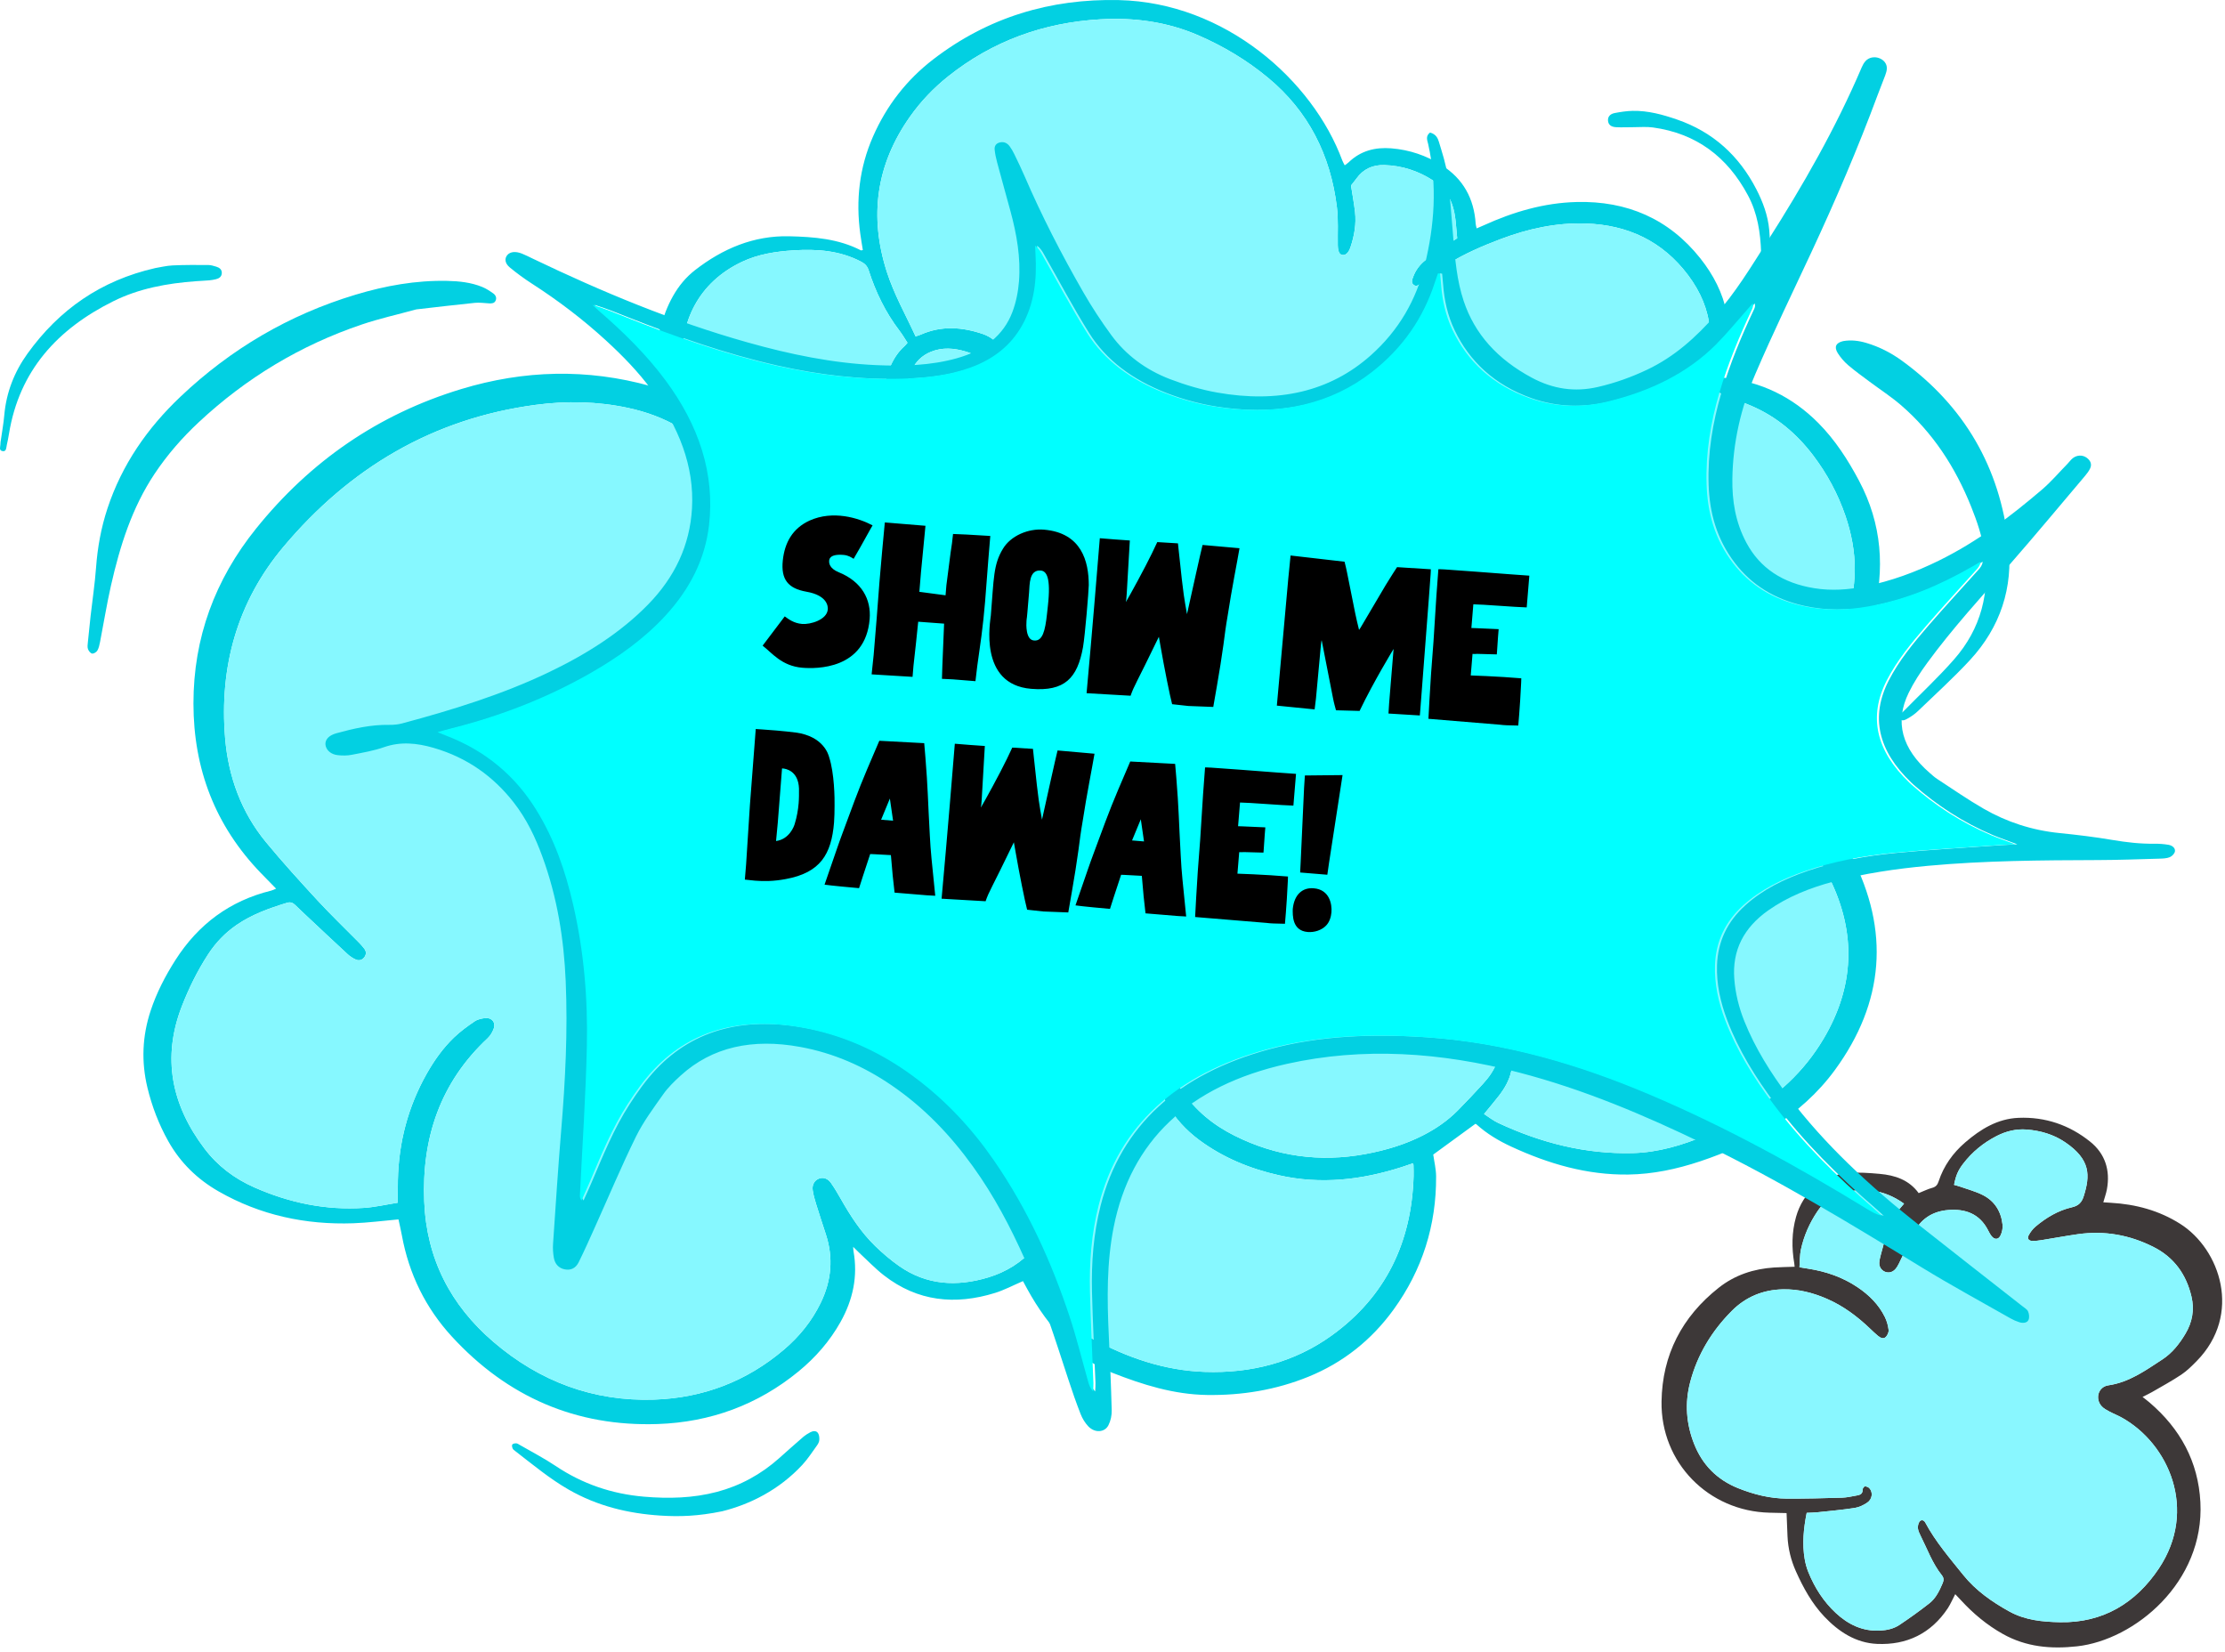
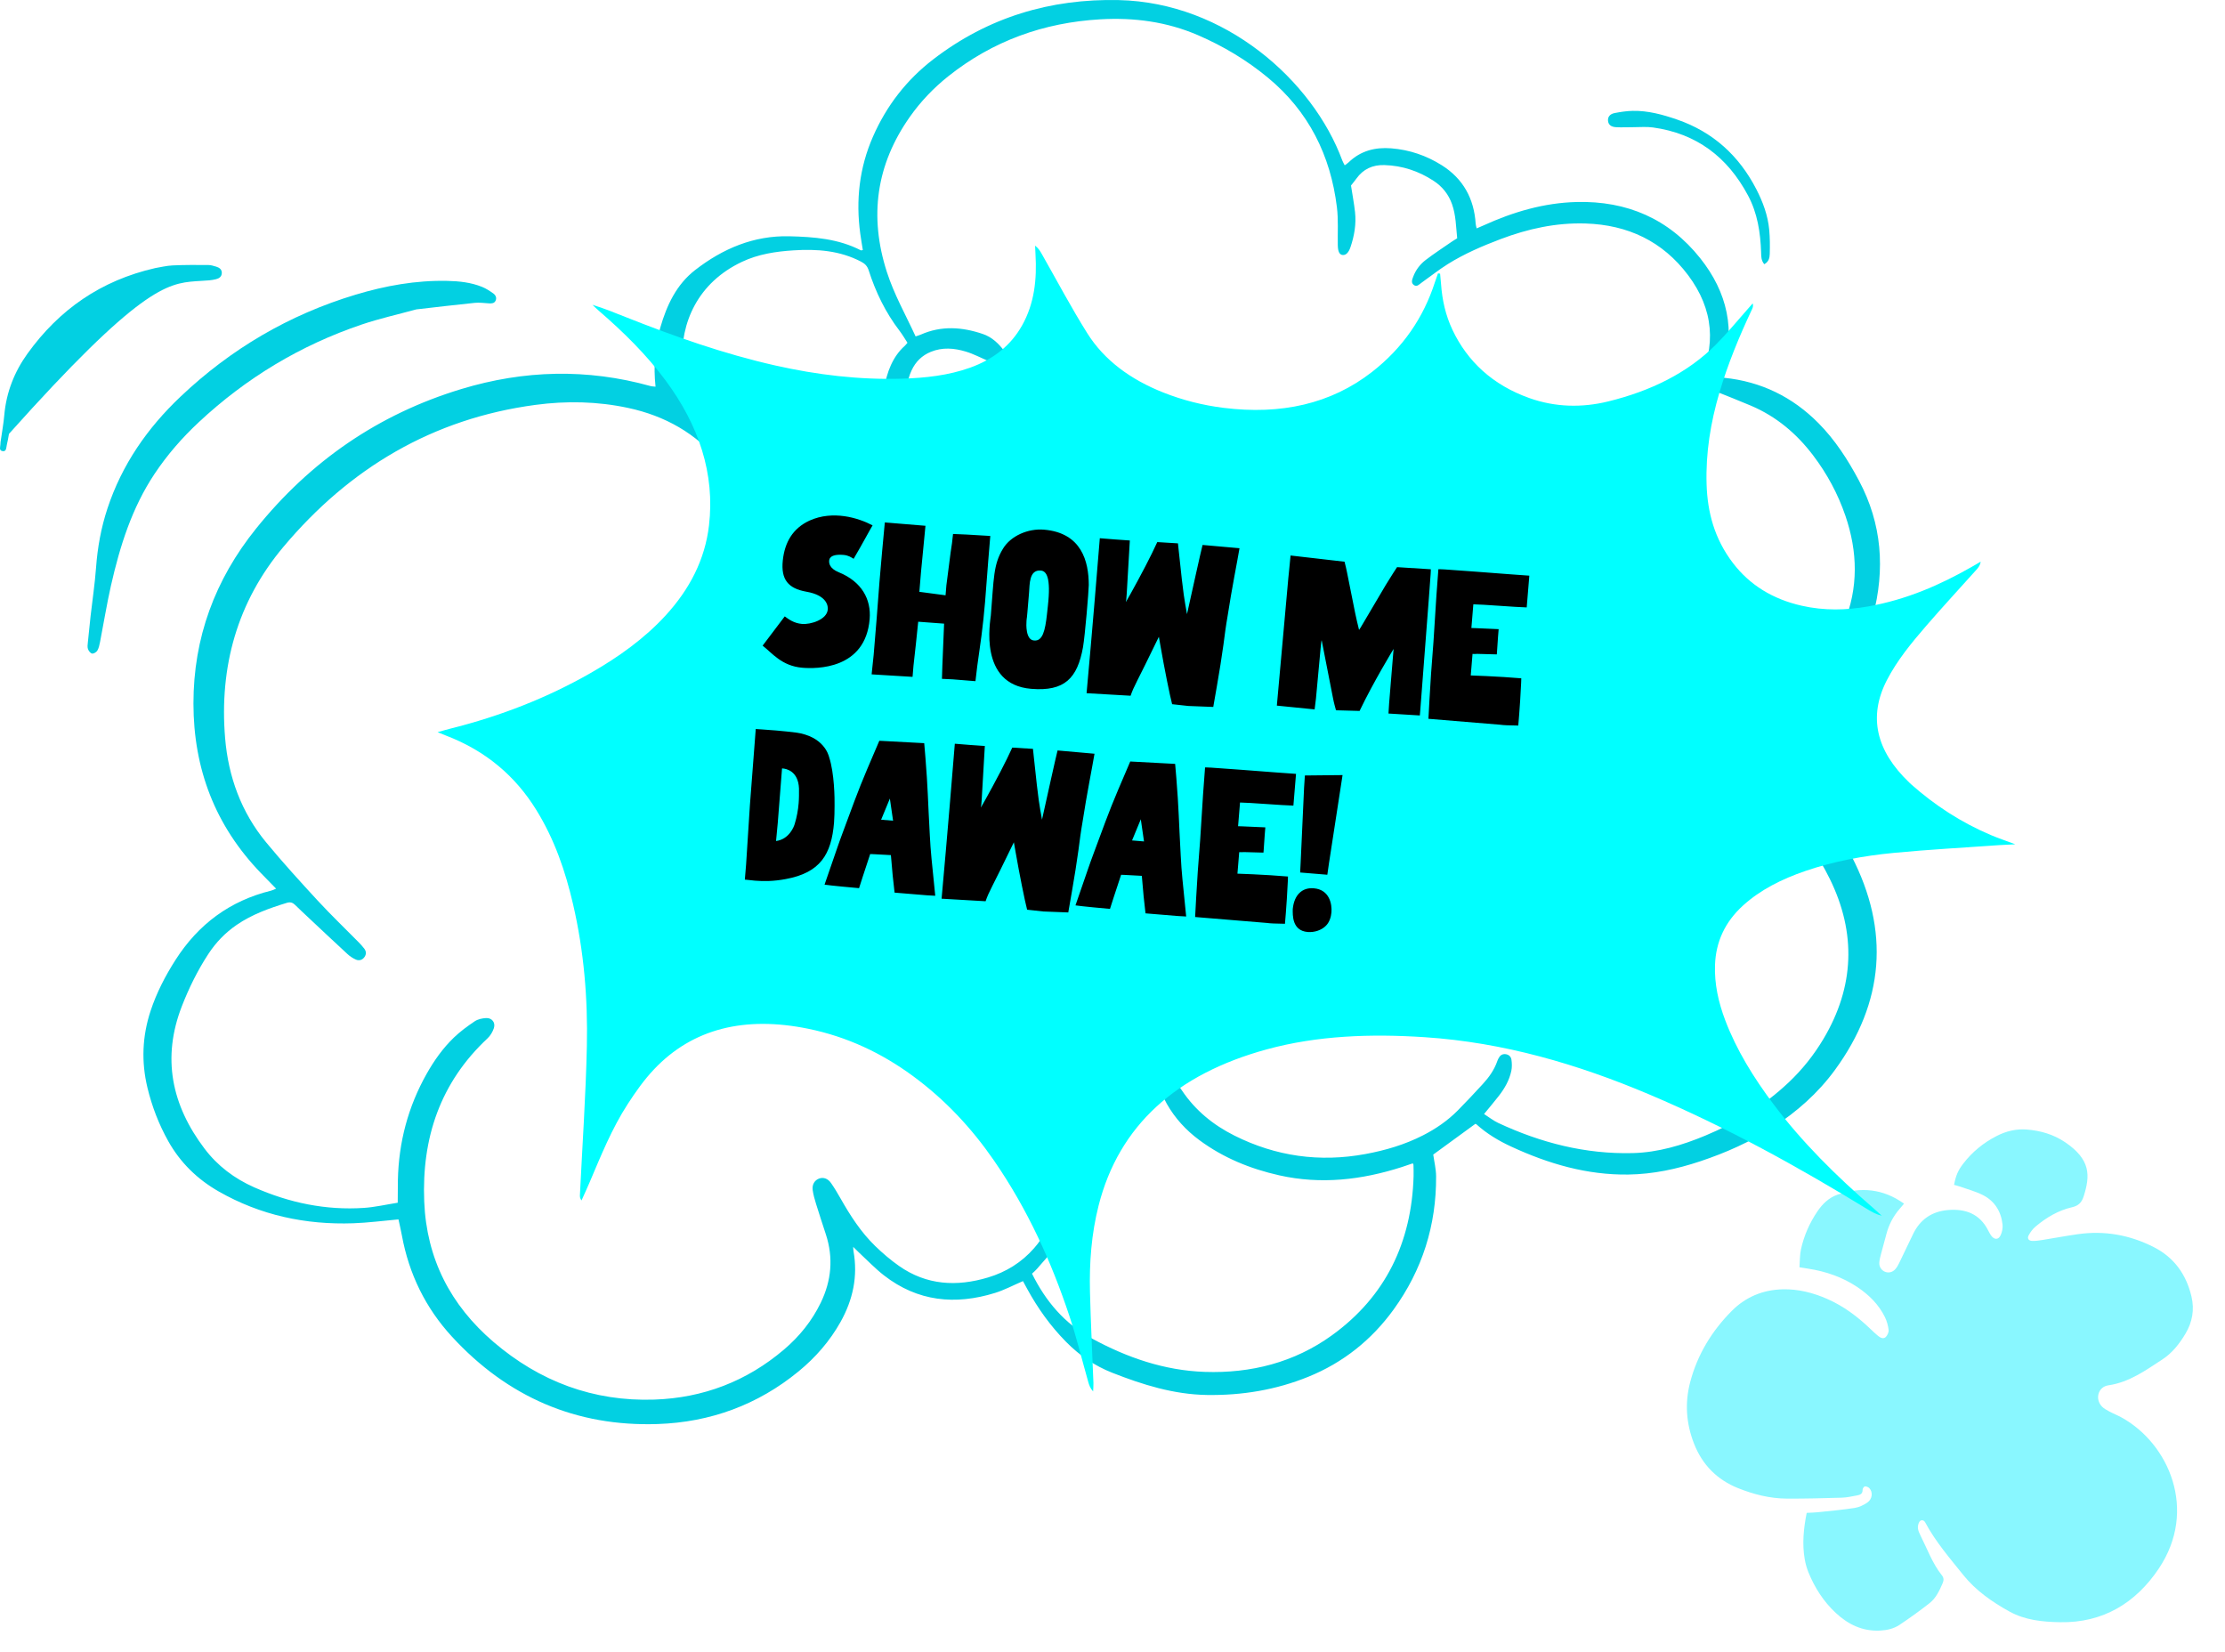
<svg xmlns="http://www.w3.org/2000/svg" width="462" height="343" viewBox="0 0 462 343" fill="none">
  <path d="M82.74 253.171C82.974 254.269 83.242 255.387 83.451 256.516C84.919 264.511 88.362 271.556 93.853 277.526C105.338 290.011 119.607 296.238 136.585 295.656C147.471 295.284 157.329 291.693 165.824 284.723C169.339 281.837 172.296 278.451 174.53 274.465C177.102 269.87 178.159 265 177.22 259.764C177.186 259.58 177.191 259.387 177.152 258.868C177.688 259.398 177.993 259.716 178.318 260.014C180.047 261.614 181.681 263.341 183.533 264.784C190.528 270.233 198.341 271.004 206.611 268.438C208.545 267.838 210.361 266.865 212.41 265.986C212.663 266.45 212.976 267.031 213.292 267.611C215.49 271.633 218.121 275.315 221.36 278.596C224.141 281.417 227.302 283.582 230.961 285.018C237.281 287.5 243.721 289.518 250.603 289.625C257.872 289.736 264.929 288.58 271.671 285.841C278.891 282.907 284.788 278.203 289.356 271.904C295.333 263.659 298.249 254.394 298.194 244.22C298.185 242.722 297.808 241.227 297.599 239.713C300.414 237.659 303.319 235.539 306.332 233.341C306.289 233.325 306.464 233.339 306.568 233.432C308.727 235.393 311.209 236.866 313.833 238.077C321.531 241.631 329.525 243.979 338.102 243.858C343.24 243.786 348.201 242.722 353.051 241.104C358.339 239.338 363.413 237.098 368.111 234.059C373.087 230.841 377.483 226.962 380.987 222.172C391.279 208.102 392.418 193.172 384.464 177.769C379.428 168.017 371.779 160.488 362.52 154.632C360.904 153.609 359.107 152.873 357.216 151.914C358.668 151.796 359.952 151.685 361.239 151.585C372.235 150.737 385.289 141.622 388.879 127.989C391.459 118.194 390.788 108.779 385.984 99.757C383.68 95.433 381.046 91.342 377.58 87.847C372.176 82.395 365.665 79.216 358.007 78.436C357.859 78.42 357.716 78.352 357.45 78.27C357.512 77.971 357.546 77.677 357.637 77.402C360.486 68.624 358.657 60.672 353.035 53.611C346.519 45.425 337.825 41.685 327.403 41.94C320.578 42.105 314.177 44.005 308.009 46.814C307.586 47.007 307.155 47.184 306.611 47.419C306.527 47.025 306.43 46.744 306.411 46.455C306.073 41.237 303.818 37.108 299.369 34.306C296.171 32.29 292.656 31.093 288.877 30.795C285.547 30.531 282.523 31.297 280.045 33.69C279.83 33.899 279.566 34.058 279.216 34.322C279.018 33.926 278.832 33.631 278.714 33.311C272.58 16.712 254.391 0.511 232.306 0.018C218.099 -0.3 205.17 3.579 193.819 12.29C188.256 16.558 184.086 21.932 181.268 28.361C178.429 34.831 177.675 41.567 178.627 48.528C178.781 49.661 178.979 50.789 179.159 51.92C178.938 51.95 178.816 52.009 178.743 51.97C174.08 49.564 169.003 49.178 163.905 49.055C156.495 48.875 150.05 51.632 144.316 56.084C140.437 59.095 138.437 63.408 137.106 68.012C135.958 71.978 135.676 76.048 136.115 80.282C135.728 80.234 135.376 80.238 135.051 80.147C121.909 76.493 108.838 76.825 95.811 80.766C78.565 85.983 64.409 95.78 53.158 109.763C44.654 120.33 40.159 132.402 40.168 146.065C40.178 159.65 44.684 171.424 54.145 181.241C55.16 182.293 56.188 183.336 57.331 184.504C56.922 184.67 56.628 184.834 56.312 184.911C47.74 187.016 41.184 191.883 36.446 199.294C34.317 202.623 32.517 206.098 31.274 209.861C29.533 215.131 29.319 220.454 30.617 225.835C31.558 229.728 32.983 233.443 34.946 236.941C37.448 241.399 40.986 244.842 45.402 247.365C54.06 252.312 63.446 254.317 73.347 253.976C76.47 253.867 79.588 253.451 82.74 253.171ZM82.583 249.71C80.135 250.097 77.872 250.628 75.586 250.783C67.634 251.315 60.051 249.726 52.783 246.513C48.67 244.692 45.173 242.056 42.466 238.477C35.644 229.464 33.571 219.663 37.771 208.884C39.241 205.112 41.023 201.496 43.239 198.099C44.807 195.694 46.759 193.665 49.118 192.045C52.313 189.849 55.91 188.561 59.585 187.443C60.278 187.231 60.789 187.4 61.282 187.886C62.103 188.697 62.948 189.484 63.789 190.272C66.582 192.89 69.366 195.517 72.182 198.11C72.672 198.562 73.266 198.949 73.875 199.221C74.559 199.526 75.234 199.333 75.683 198.696C76.093 198.117 76.056 197.499 75.627 196.944C75.275 196.49 74.891 196.056 74.488 195.647C71.654 192.77 68.732 189.977 65.993 187.011C62.332 183.045 58.694 179.046 55.258 174.887C50.088 168.629 47.409 161.243 46.743 153.246C45.511 138.445 49.256 124.946 58.867 113.517C72.577 97.212 89.839 86.908 111.192 84.061C117.625 83.202 124.059 83.327 130.433 84.695C138.069 86.333 144.521 89.963 149.552 96.017C150.554 97.223 151.684 98.328 152.8 99.434C153.354 99.984 153.97 100.5 154.634 100.907C155.872 101.666 156.992 101.05 156.986 99.596C156.981 98.88 156.852 98.096 156.538 97.462C155.708 95.776 154.895 94.046 153.811 92.526C150.988 88.57 147.266 85.604 142.96 83.39C142.016 82.906 141.707 82.332 141.732 81.309C141.782 79.375 141.746 77.432 141.651 75.498C141.235 66.985 144.887 58.693 154.065 54.361C157.456 52.761 161.053 52.216 164.742 51.98C169.625 51.668 174.38 52.005 178.825 54.341C179.627 54.761 180.1 55.266 180.379 56.143C181.831 60.667 183.881 64.894 186.785 68.687C187.381 69.467 187.874 70.323 188.428 71.166C188.176 71.455 188.026 71.669 187.835 71.837C182.986 76.132 182.54 85.149 184.488 89.733C185.115 91.208 185.913 91.835 186.999 91.644C188.092 91.451 188.672 90.617 188.633 88.979C188.587 87.042 188.442 85.106 188.292 83.174C188.124 80.991 188.356 78.882 189.292 76.88C190.126 75.096 191.428 73.807 193.271 73.05C195.687 72.06 198.134 72.273 200.518 72.989C202.161 73.482 203.704 74.309 205.291 74.991C205.963 75.28 206.606 75.687 207.306 75.85C208.611 76.155 209.492 75.155 209.083 73.907C208.954 73.516 208.731 73.139 208.481 72.809C207.318 71.28 205.927 69.973 204.093 69.349C199.802 67.885 195.489 67.571 191.21 69.464C190.896 69.603 190.56 69.692 190.115 69.844C188.042 65.342 185.635 61.102 184.138 56.436C180.443 44.926 181.92 34.195 188.91 24.277C191.16 21.084 193.832 18.28 196.884 15.848C206.129 8.486 216.737 4.686 228.468 4.011C235.456 3.609 242.281 4.504 248.775 7.315C254.007 9.581 258.859 12.474 263.252 16.108C271.721 23.112 276.28 32.245 277.598 43.037C277.914 45.623 277.73 48.271 277.778 50.889C277.803 52.232 278.123 52.879 278.787 52.945C279.452 53.011 280.032 52.461 280.427 51.284C281.218 48.923 281.636 46.496 281.357 44.008C281.152 42.19 280.811 40.385 280.523 38.515C280.87 38.072 281.275 37.59 281.641 37.083C283.073 35.083 285.031 34.202 287.465 34.274C291.181 34.383 294.571 35.52 297.667 37.538C299.478 38.719 300.776 40.342 301.5 42.389C302.316 44.687 302.319 47.098 302.571 49.475C302.121 49.755 301.76 49.962 301.419 50.198C299.612 51.448 297.764 52.648 296.021 53.984C294.851 54.882 293.949 56.07 293.426 57.484C293.21 58.063 292.931 58.749 293.606 59.199C294.224 59.611 294.681 59.045 295.131 58.727C296.969 57.427 298.735 56.011 300.639 54.82C304.075 52.677 307.789 51.082 311.568 49.65C317.26 47.494 323.119 46.207 329.244 46.403C337.995 46.682 345.231 50.082 350.519 57.131C355.828 64.21 356.473 71.821 352.526 79.768C350.239 84.374 346.919 88.131 342.733 91.067C340.206 92.84 337.509 94.369 334.873 95.98C331.298 98.166 327.7 100.321 324.128 102.512C323.599 102.836 323.069 103.223 322.68 103.695C322.465 103.959 322.362 104.573 322.524 104.829C322.73 105.154 323.237 105.352 323.653 105.454C323.917 105.518 324.267 105.348 324.546 105.216C330.502 102.373 336.559 99.728 342.142 96.153C347.858 92.492 352.591 87.931 355.734 81.841C355.828 81.659 355.973 81.504 356.173 81.227C358.65 82.229 361.141 83.193 363.595 84.24C368.836 86.477 373.042 90.017 376.471 94.537C379.382 98.373 381.637 102.562 383.189 107.107C385.734 114.563 385.914 122.021 382.887 129.409C379.662 137.281 373.992 142.76 366.256 146.142C362.17 147.928 357.746 148.217 353.476 148.93C353.369 148.832 353.31 148.805 353.301 148.764C353.178 148.31 353.062 147.853 352.944 147.399C351.735 142.767 349.424 138.781 345.924 135.506C344.213 133.907 342.245 132.698 339.956 132.145C339.172 131.957 338.281 131.952 337.488 132.113C336.536 132.307 336.4 133.073 337.116 133.722C337.461 134.038 337.872 134.284 338.263 134.547C342.624 137.495 345.669 141.497 347.485 146.39C348.078 147.987 348.485 149.746 348.526 151.444C348.671 157.495 345.638 161.702 340.356 164.313C338.113 165.422 335.686 166.163 333.341 167.067C333 167.199 332.602 167.24 332.316 167.445C332.098 167.599 331.852 168.006 331.918 168.194C332.016 168.474 332.352 168.788 332.639 168.851C333.027 168.938 333.47 168.824 333.882 168.753C335.379 168.494 336.882 168.249 338.37 167.944C344.922 166.604 349.801 163.152 352.362 156.795C352.437 156.611 352.56 156.446 352.773 156.077C354.553 157.061 356.33 157.934 357.998 158.984C367.377 164.881 375.028 172.483 379.944 182.48C385.461 193.704 385.075 204.855 378.63 215.688C376.633 219.045 374.221 222.072 371.381 224.751C366.324 229.521 360.507 233.105 354.11 235.768C349.287 237.775 344.31 239.268 339.052 239.404C329.216 239.659 319.94 237.275 311.077 233.137C310.059 232.662 309.159 231.934 308.152 231.291C309.259 229.939 310.277 228.744 311.238 227.505C312.438 225.958 313.404 224.267 313.811 222.335C313.968 221.59 313.945 220.776 313.838 220.017C313.745 219.356 313.249 218.908 312.529 218.858C311.875 218.813 311.445 219.167 311.159 219.726C311.063 219.913 310.97 220.101 310.902 220.299C310.275 222.122 309.186 223.658 307.898 225.055C306.191 226.905 304.477 228.751 302.707 230.539C300.589 232.68 298.128 234.368 295.446 235.734C291.676 237.657 287.663 238.838 283.518 239.602C274.019 241.356 264.935 240.095 256.3 235.764C251.914 233.564 248.207 230.548 245.442 226.437C244.537 225.092 243.549 223.803 242.56 222.519C242.01 221.804 241.278 221.628 240.622 221.976C239.915 222.351 239.742 222.969 239.878 223.71C239.917 223.915 239.958 224.128 240.042 224.317C240.772 225.939 241.397 227.623 242.269 229.164C243.969 232.164 246.269 234.668 249.05 236.723C254.03 240.402 259.627 242.679 265.629 244.024C274.269 245.96 282.72 244.981 291.054 242.311C291.835 242.061 292.608 241.788 293.36 241.531C293.456 241.745 293.494 241.793 293.494 241.84C293.508 242.624 293.542 243.411 293.519 244.195C293.117 257.889 287.745 269.143 276.587 277.219C268.774 282.873 259.743 285.164 250.153 284.832C241.774 284.544 234.022 281.871 226.689 277.878C221.039 274.803 217.13 270.174 214.288 264.438C214.653 264.088 215.019 263.795 215.315 263.443C216.69 261.8 218.262 260.273 219.367 258.459C222.278 253.683 222.991 248.56 220.969 243.233C219.794 240.138 217.933 237.495 215.353 235.395C214.856 234.989 214.353 234.421 213.365 234.843C213.549 235.425 213.638 236.043 213.924 236.552C214.64 237.832 215.515 239.025 216.196 240.32C217.021 241.89 217.967 243.465 218.414 245.154C219.814 250.456 218.246 255.098 214.726 259.137C212.149 262.093 208.906 264.102 205.163 265.227C198.659 267.179 192.392 266.85 186.672 262.834C184.922 261.607 183.272 260.198 181.736 258.709C178.777 255.839 176.559 252.399 174.536 248.826C173.916 247.733 173.271 246.649 172.552 245.617C171.893 244.672 170.962 244.377 170.098 244.683C169.164 245.017 168.582 245.922 168.746 247.088C168.882 248.067 169.162 249.035 169.455 249.983C170.105 252.087 170.796 254.178 171.48 256.271C173.077 261.155 172.646 265.881 170.416 270.483C168.58 274.274 165.98 277.478 162.794 280.192C155.04 286.796 145.977 290.243 135.869 290.584C123.218 291.009 112.071 286.834 102.468 278.612C93.528 270.956 88.562 261.302 88.085 249.456C87.553 236.252 91.409 224.758 101.245 215.568C101.829 215.022 102.288 214.236 102.547 213.472C102.936 212.327 102.156 211.309 100.943 211.37C100.136 211.411 99.225 211.602 98.573 212.041C97.057 213.056 95.564 214.152 94.252 215.413C91.975 217.604 90.153 220.176 88.596 222.933C84.726 229.789 82.783 237.166 82.617 245.022C82.59 246.533 82.597 248.047 82.583 249.71Z" fill="#02D0E2" />
-   <path d="M398.395 247.715C396.386 244.963 393.486 244.006 390.323 243.722C388.139 243.527 385.916 243.359 383.742 243.536C378.433 243.968 374.365 247.54 372.929 252.653C372.029 255.853 372.008 259.064 372.563 262.309C372.597 262.505 372.606 262.705 372.636 263.002C371.159 263.055 369.759 263.068 368.363 263.159C364.127 263.436 360.239 264.709 356.876 267.363C349.247 273.388 345.149 281.296 345.002 290.982C344.806 303.694 354.744 313.762 367.413 314.066C368.604 314.096 369.793 314.121 370.965 314.148C371.034 315.85 371.088 317.405 371.159 318.961C371.274 321.504 371.87 323.929 372.913 326.256C374.447 329.672 376.231 332.926 378.828 335.662C381.812 338.805 385.371 341.109 389.752 341.307C395.931 341.582 400.967 339.148 404.458 333.883C404.747 333.446 404.976 332.971 405.219 332.508C405.46 332.049 405.685 331.581 405.985 330.983C406.41 331.428 406.765 331.79 407.105 332.165C409.671 334.971 412.544 337.378 415.88 339.248C420.718 341.957 425.867 342.407 431.272 341.811C443.221 340.496 457.762 328.531 456.89 311.875C456.449 303.453 452.704 296.631 446.336 291.191C445.913 290.83 445.466 290.495 444.879 290.03C445.664 289.63 446.275 289.355 446.85 289.021C448.886 287.839 450.963 286.714 452.92 285.41C454.086 284.632 455.108 283.614 456.097 282.61C465.639 272.917 460.996 259.364 452.724 254.112C448.318 251.315 443.455 250.017 438.287 249.722C437.778 249.692 437.269 249.656 436.732 249.622C437.01 248.633 437.319 247.792 437.48 246.924C438.205 242.984 437.119 239.543 434.019 237.048C429.715 233.58 424.686 231.853 419.125 232.085C414.78 232.266 411.242 234.437 408.051 237.191C405.506 239.386 403.588 242.059 402.535 245.283C402.301 245.999 401.96 246.417 401.199 246.624C400.302 246.865 399.447 247.295 398.395 247.715ZM395.357 249.906C395.022 250.299 394.729 250.649 394.432 250.994C393.104 252.528 392.198 254.28 391.684 256.244C391.314 257.664 390.905 259.073 390.536 260.494C390.391 261.05 390.243 261.618 390.216 262.187C390.175 263.041 390.684 263.761 391.409 264.05C392.148 264.343 392.959 264.166 393.55 263.5C393.857 263.152 394.1 262.732 394.304 262.312C395.293 260.287 396.259 258.248 397.234 256.217C398.702 253.158 401.17 251.503 404.51 251.228C408.085 250.933 411.035 252.001 412.787 255.394C413.003 255.812 413.219 256.242 413.505 256.612C414.123 257.412 414.934 257.421 415.38 256.517C415.707 255.853 415.887 255.003 415.809 254.271C415.518 251.542 414.182 249.369 411.721 248.12C410.196 247.345 408.499 246.908 406.874 246.333C406.501 246.202 406.112 246.113 405.742 246.008C406.11 244.065 406.56 243.018 407.624 241.625C409.501 239.166 411.846 237.259 414.591 235.855C416.541 234.857 418.616 234.346 420.818 234.516C423.69 234.739 426.399 235.527 428.797 237.15C434.146 240.772 434.005 244.104 432.662 248.358C432.265 249.617 431.612 250.338 430.238 250.651C427.381 251.301 424.895 252.787 422.663 254.662C422.079 255.153 421.584 255.814 421.225 256.489C420.882 257.135 421.229 257.623 421.981 257.644C422.656 257.662 423.34 257.567 424.011 257.46C426.497 257.064 428.969 256.594 431.462 256.242C436.978 255.46 442.221 256.398 447.182 258.914C451.44 261.073 453.945 264.589 455.033 269.179C455.683 271.92 455.217 274.495 453.792 276.899C452.547 278.996 451.034 280.919 448.995 282.248C445.504 284.523 442.1 287 437.773 287.625C435.658 287.93 434.946 290.452 436.432 292.014C436.853 292.454 437.435 292.761 437.982 293.057C438.812 293.502 439.7 293.843 440.525 294.3C450.329 299.72 456.388 313.525 448.252 325.67C443.477 332.796 436.692 336.978 427.738 336.805C424.088 336.735 420.502 336.389 417.232 334.583C413.623 332.59 410.244 330.224 407.66 327.01C404.849 323.515 401.895 320.095 399.756 316.1C399.458 315.543 398.833 315.464 398.518 316C398.297 316.373 398.193 316.891 398.24 317.323C398.297 317.827 398.529 318.332 398.763 318.795C400.177 321.595 401.229 324.59 403.219 327.079C403.624 327.585 403.633 328.09 403.379 328.688C402.71 330.244 401.99 331.799 400.642 332.858C398.627 334.439 396.54 335.939 394.409 337.362C393.223 338.153 391.825 338.469 390.377 338.544C386.728 338.732 383.733 337.266 381.151 334.855C378.624 332.494 376.792 329.628 375.497 326.431C375.145 325.565 374.89 324.64 374.731 323.718C374.181 320.527 374.497 317.364 375.142 314.103C375.926 314.059 376.706 314.052 377.479 313.971C380.031 313.7 382.589 313.471 385.123 313.08C386.021 312.941 386.93 312.5 387.696 311.989C388.782 311.264 388.946 309.826 388.146 308.971C387.932 308.744 387.516 308.589 387.209 308.612C387.03 308.626 386.737 309.062 386.748 309.298C386.784 310.166 386.223 310.373 385.573 310.487C384.541 310.669 383.507 310.921 382.467 310.951C378.644 311.064 374.82 311.162 370.995 311.144C367.495 311.125 364.132 310.269 360.903 308.976C356.546 307.233 353.478 304.14 351.756 299.758C350.113 295.579 349.808 291.291 350.951 286.946C352.456 281.233 355.444 276.34 359.582 272.177C362.473 269.268 366.048 267.786 370.177 267.691C373.388 267.616 376.413 268.393 379.328 269.656C382.742 271.136 385.666 273.331 388.339 275.888C388.868 276.394 389.4 276.903 389.966 277.369C390.43 277.751 391.059 278.058 391.536 277.612C391.902 277.272 392.209 276.608 392.152 276.131C392.045 275.215 391.784 274.272 391.375 273.442C390.091 270.84 388.087 268.856 385.698 267.252C382.596 265.166 379.149 263.982 375.474 263.409C374.924 263.323 374.374 263.232 373.638 263.111C373.74 261.773 373.697 260.557 373.949 259.405C374.57 256.562 375.733 253.928 377.367 251.51C378.419 249.951 379.771 248.654 381.539 248.042C386.391 246.367 391.016 246.797 395.357 249.906Z" fill="#3D3838" />
  <path d="M86.436 64.238C90.344 63.792 94.453 63.297 98.569 62.879C99.548 62.779 100.555 62.931 101.548 62.986C102.098 63.015 102.636 62.995 102.902 62.431C103.198 61.806 102.893 61.256 102.412 60.913C101.693 60.402 100.934 59.904 100.123 59.574C97.81 58.631 95.355 58.372 92.88 58.318C86.365 58.175 80.02 59.318 73.821 61.186C60.024 65.338 47.921 72.453 37.467 82.366C30.579 88.897 25.309 96.489 22.312 105.568C20.989 109.575 20.248 113.674 19.941 117.885C19.698 121.226 19.189 124.548 18.812 127.88C18.605 129.702 18.419 131.527 18.244 133.354C18.198 133.82 18.116 134.336 18.264 134.754C18.398 135.138 18.785 135.636 19.123 135.693C19.457 135.747 20.023 135.4 20.216 135.07C20.523 134.543 20.655 133.895 20.775 133.284C21.539 129.375 22.168 125.435 23.048 121.551C24.902 113.386 27.386 105.45 32.09 98.385C34.722 94.435 37.815 90.885 41.278 87.654C51.118 78.468 62.404 71.669 75.15 67.365C78.773 66.142 82.522 65.31 86.436 64.238Z" fill="#02D0E2" />
-   <path d="M382.724 70.819C381.217 71.162 380.774 72.023 381.608 73.336C382.19 74.252 382.933 75.111 383.756 75.818C385.185 77.043 386.728 78.141 388.237 79.27C390.376 80.872 392.637 82.331 394.659 84.067C401.366 89.824 406.02 97.039 409.29 105.19C410.501 108.211 411.556 111.288 412.035 114.524C413.278 122.93 411.365 130.52 405.729 136.924C402.413 140.694 398.72 144.133 395.198 147.725C394.789 148.144 393.905 148.462 394.405 149.187C394.896 149.898 395.68 149.43 396.239 149.107C396.959 148.691 397.659 148.196 398.257 147.619C401.877 144.126 405.622 140.744 409.033 137.056C415.326 130.254 418.053 122.048 417.033 112.881C415.269 97.046 407.879 84.329 394.959 74.92C392.705 73.28 390.23 72 387.537 71.203C385.962 70.732 384.363 70.534 382.724 70.819Z" fill="#02D0E2" />
-   <path d="M149.945 313.772C155.697 312.347 161.778 309.339 166.603 304.125C167.734 302.903 168.648 301.478 169.63 300.121C169.871 299.789 170.093 299.371 170.12 298.98C170.152 298.501 170.105 297.917 169.85 297.537C169.48 296.983 168.809 297.081 168.275 297.353C167.723 297.637 167.187 297.99 166.716 298.394C165.048 299.833 163.41 301.303 161.764 302.766C158.015 306.103 153.715 308.459 148.879 309.741C143.909 311.057 138.821 311.173 133.728 310.741C127.072 310.177 120.943 308.098 115.362 304.355C112.973 302.753 110.396 301.428 107.901 299.983C107.676 299.851 107.433 299.674 107.192 299.664C106.912 299.653 106.51 299.721 106.376 299.91C106.249 300.087 106.337 300.492 106.451 300.744C106.549 300.964 106.799 301.128 107.005 301.287C110.614 304.069 114.103 306.993 118.089 309.28C124.013 312.677 130.401 314.229 137.132 314.665C141.071 314.924 144.993 314.795 149.945 313.772Z" fill="#02D0E2" />
-   <path d="M32.252 55.654C20.944 58.226 12.285 64.287 5.72 73.398C2.977 77.204 1.305 81.47 0.889 86.194C0.739 87.915 0.425 89.621 0.184 91.335C0.148 91.594 0.077 91.855 0.089 92.114C0.114 92.685 -0.336 93.551 0.58 93.671C1.348 93.773 1.289 92.916 1.411 92.389C1.589 91.624 1.736 90.851 1.864 90.076C4.002 76.918 11.954 68.31 23.491 62.56C28.88 59.876 34.699 58.826 40.651 58.386C41.592 58.315 42.535 58.283 43.476 58.201C43.944 58.16 44.412 58.072 44.869 57.961C45.53 57.797 46.035 57.42 46.055 56.683C46.076 55.933 45.546 55.561 44.912 55.367C44.364 55.199 43.789 55.022 43.226 55.02C40.769 55.006 38.31 54.988 35.856 55.104C34.559 55.163 33.27 55.492 32.252 55.654Z" fill="#02D0E2" />
+   <path d="M32.252 55.654C20.944 58.226 12.285 64.287 5.72 73.398C2.977 77.204 1.305 81.47 0.889 86.194C0.739 87.915 0.425 89.621 0.184 91.335C0.148 91.594 0.077 91.855 0.089 92.114C0.114 92.685 -0.336 93.551 0.58 93.671C1.348 93.773 1.289 92.916 1.411 92.389C1.589 91.624 1.736 90.851 1.864 90.076C28.88 59.876 34.699 58.826 40.651 58.386C41.592 58.315 42.535 58.283 43.476 58.201C43.944 58.16 44.412 58.072 44.869 57.961C45.53 57.797 46.035 57.42 46.055 56.683C46.076 55.933 45.546 55.561 44.912 55.367C44.364 55.199 43.789 55.022 43.226 55.02C40.769 55.006 38.31 54.988 35.856 55.104C34.559 55.163 33.27 55.492 32.252 55.654Z" fill="#02D0E2" />
  <path d="M366.336 54.856C367.304 54.327 367.445 53.495 367.47 52.754C367.522 51.086 367.515 49.405 367.365 47.746C367.092 44.732 366.047 41.923 364.67 39.258C361.073 32.304 355.671 27.382 348.21 24.814C345.224 23.786 342.195 22.952 339.009 23.018C337.763 23.043 336.511 23.234 335.284 23.468C334.275 23.661 333.818 24.286 333.889 25.066C333.959 25.854 334.473 26.345 335.541 26.407C336.738 26.475 337.943 26.404 339.145 26.407C340.499 26.409 341.876 26.279 343.208 26.461C352.246 27.704 358.691 32.583 362.954 40.574C364.94 44.296 365.533 48.28 365.677 52.398C365.702 53.213 365.665 54.057 366.336 54.856Z" fill="#02D0E2" />
-   <path d="M82.583 249.71C82.594 248.047 82.59 246.533 82.621 245.022C82.787 237.166 84.73 229.789 88.6 222.933C90.157 220.176 91.98 217.604 94.257 215.413C95.568 214.152 97.061 213.054 98.577 212.041C99.231 211.602 100.14 211.411 100.947 211.37C102.161 211.309 102.94 212.327 102.552 213.472C102.293 214.234 101.833 215.022 101.249 215.567C91.414 224.758 87.557 236.25 88.089 249.456C88.566 261.304 93.534 270.956 102.472 278.612C112.073 286.836 123.223 291.009 135.874 290.584C145.982 290.243 155.045 286.795 162.799 280.191C165.985 277.478 168.584 274.276 170.421 270.483C172.65 265.884 173.082 261.157 171.484 256.271C170.8 254.178 170.107 252.087 169.459 249.983C169.166 249.033 168.887 248.067 168.75 247.087C168.589 245.922 169.169 245.017 170.103 244.683C170.966 244.376 171.898 244.672 172.557 245.617C173.275 246.647 173.92 247.731 174.541 248.826C176.566 252.396 178.781 255.839 181.74 258.709C183.276 260.2 184.926 261.607 186.676 262.834C192.396 266.849 198.664 267.181 205.168 265.227C208.913 264.102 212.153 262.093 214.73 259.136C218.251 255.1 219.819 250.455 218.419 245.154C217.973 243.463 217.026 241.89 216.201 240.32C215.521 239.025 214.644 237.832 213.928 236.552C213.644 236.043 213.553 235.427 213.369 234.843C214.356 234.42 214.858 234.991 215.358 235.395C217.937 237.495 219.801 240.138 220.973 243.233C222.996 248.562 222.282 253.682 219.371 258.459C218.267 260.27 216.694 261.8 215.319 263.443C215.024 263.795 214.655 264.088 214.292 264.438C217.135 270.176 221.044 274.803 226.693 277.878C234.027 281.871 241.778 284.543 250.157 284.832C259.747 285.164 268.778 282.873 276.591 277.219C287.749 269.142 293.121 257.889 293.524 244.195C293.546 243.411 293.51 242.627 293.499 241.84C293.499 241.793 293.46 241.745 293.365 241.531C292.612 241.786 291.837 242.061 291.058 242.311C282.725 244.979 274.273 245.96 265.633 244.024C259.631 242.679 254.032 240.402 249.055 236.723C246.275 234.668 243.973 232.166 242.274 229.164C241.401 227.623 240.774 225.939 240.047 224.317C239.962 224.128 239.922 223.917 239.883 223.71C239.744 222.969 239.919 222.351 240.626 221.976C241.283 221.628 242.015 221.803 242.564 222.519C243.551 223.805 244.542 225.094 245.446 226.437C248.212 230.548 251.918 233.564 256.304 235.763C264.938 240.095 274.023 241.356 283.522 239.602C287.667 238.836 291.681 237.656 295.451 235.734C298.13 234.368 300.591 232.68 302.712 230.539C304.482 228.75 306.195 226.905 307.902 225.055C309.191 223.658 310.279 222.121 310.906 220.299C310.974 220.101 311.068 219.913 311.163 219.726C311.447 219.169 311.879 218.815 312.533 218.858C313.254 218.908 313.749 219.356 313.842 220.017C313.949 220.776 313.972 221.59 313.815 222.335C313.408 224.267 312.44 225.958 311.243 227.505C310.284 228.744 309.263 229.937 308.157 231.291C309.161 231.934 310.063 232.662 311.081 233.136C319.942 237.272 329.218 239.659 339.056 239.404C344.315 239.268 349.292 237.777 354.114 235.768C360.511 233.105 366.331 229.521 371.385 224.751C374.226 222.072 376.637 219.044 378.635 215.688C385.079 204.857 385.466 193.703 379.948 182.479C375.033 172.48 367.381 164.881 358.002 158.984C356.334 157.934 354.555 157.061 352.778 156.077C352.564 156.445 352.441 156.611 352.366 156.795C349.805 163.152 344.926 166.604 338.374 167.944C336.886 168.249 335.384 168.497 333.886 168.753C333.475 168.824 333.032 168.937 332.643 168.851C332.357 168.787 332.02 168.472 331.923 168.194C331.857 168.006 332.104 167.599 332.32 167.444C332.607 167.24 333.004 167.199 333.345 167.067C335.691 166.163 338.115 165.422 340.361 164.313C345.64 161.702 348.676 157.493 348.53 151.444C348.489 149.748 348.085 147.989 347.489 146.389C345.671 141.497 342.626 137.492 338.268 134.547C337.877 134.284 337.465 134.036 337.12 133.722C336.404 133.07 336.54 132.307 337.493 132.113C338.283 131.952 339.174 131.957 339.961 132.145C342.249 132.697 344.217 133.906 345.928 135.506C349.428 138.779 351.739 142.765 352.948 147.398C353.066 147.855 353.182 148.31 353.305 148.764C353.316 148.805 353.375 148.832 353.48 148.93C357.748 148.216 362.175 147.928 366.261 146.142C373.996 142.758 379.669 137.281 382.891 129.409C385.916 122.021 385.738 114.563 383.193 107.106C381.641 102.561 379.387 98.371 376.476 94.537C373.046 90.019 368.84 86.476 363.599 84.24C361.145 83.192 358.657 82.231 356.177 81.227C355.975 81.504 355.832 81.659 355.739 81.84C352.596 87.931 347.862 92.494 342.147 96.153C336.563 99.728 330.507 102.373 324.551 105.216C324.271 105.35 323.921 105.52 323.657 105.454C323.242 105.352 322.735 105.154 322.528 104.829C322.364 104.575 322.467 103.959 322.685 103.695C323.073 103.223 323.603 102.836 324.132 102.511C327.707 100.321 331.302 98.169 334.877 95.98C337.513 94.369 340.211 92.839 342.738 91.067C346.924 88.131 350.244 84.374 352.53 79.768C356.475 71.821 355.83 64.21 350.523 57.131C345.237 50.082 338.002 46.68 329.248 46.403C323.123 46.207 317.265 47.491 311.572 49.65C307.793 51.082 304.08 52.677 300.644 54.82C298.737 56.009 296.973 57.427 295.135 58.727C294.685 59.045 294.228 59.613 293.61 59.199C292.937 58.749 293.217 58.063 293.431 57.483C293.953 56.072 294.855 54.881 296.026 53.984C297.767 52.648 299.614 51.45 301.423 50.198C301.764 49.961 302.125 49.757 302.575 49.475C302.323 47.1 302.321 44.687 301.505 42.389C300.778 40.344 299.482 38.719 297.671 37.537C294.574 35.519 291.185 34.383 287.47 34.274C285.036 34.201 283.079 35.085 281.645 37.083C281.279 37.592 280.875 38.071 280.527 38.515C280.816 40.385 281.157 42.187 281.361 44.007C281.641 46.496 281.222 48.923 280.432 51.284C280.039 52.461 279.457 53.011 278.791 52.945C278.127 52.879 277.807 52.232 277.782 50.889C277.734 48.271 277.916 45.623 277.602 43.037C276.284 32.242 271.723 23.111 263.256 16.107C258.863 12.474 254.011 9.581 248.78 7.315C242.285 4.504 235.46 3.609 228.472 4.011C216.742 4.686 206.131 8.485 196.889 15.848C193.837 18.28 191.164 21.084 188.915 24.277C181.924 34.194 180.447 44.925 184.142 56.436C185.64 61.101 188.046 65.342 190.119 69.844C190.564 69.692 190.901 69.603 191.214 69.464C195.494 67.571 199.807 67.885 204.097 69.348C205.931 69.973 207.322 71.28 208.486 72.809C208.736 73.139 208.958 73.516 209.088 73.907C209.499 75.157 208.615 76.154 207.311 75.85C206.611 75.686 205.968 75.28 205.295 74.991C203.709 74.309 202.166 73.482 200.523 72.989C198.136 72.273 195.691 72.059 193.276 73.05C191.433 73.807 190.13 75.096 189.296 76.879C188.362 78.879 188.128 80.99 188.296 83.174C188.446 85.106 188.59 87.042 188.637 88.978C188.676 90.615 188.096 91.451 187.003 91.644C185.917 91.835 185.119 91.208 184.492 89.733C182.547 85.149 182.992 76.132 187.84 71.837C188.031 71.669 188.181 71.455 188.433 71.166C187.878 70.323 187.387 69.466 186.79 68.687C183.885 64.894 181.836 60.667 180.383 56.143C180.102 55.265 179.629 54.761 178.829 54.34C174.384 52.004 169.63 51.668 164.746 51.979C161.058 52.213 157.463 52.759 154.07 54.361C144.889 58.695 141.239 66.985 141.655 75.498C141.748 77.432 141.787 79.373 141.737 81.309C141.71 82.331 142.021 82.906 142.964 83.39C147.27 85.604 150.993 88.567 153.815 92.526C154.902 94.048 155.713 95.775 156.542 97.462C156.854 98.096 156.985 98.88 156.99 99.596C156.997 101.05 155.876 101.666 154.638 100.907C153.974 100.5 153.359 99.984 152.804 99.434C151.688 98.328 150.559 97.223 149.557 96.016C144.523 89.965 138.071 86.333 130.438 84.695C124.063 83.327 117.63 83.202 111.196 84.061C89.844 86.908 72.581 97.212 58.871 113.517C49.261 124.948 45.516 138.445 46.747 153.246C47.413 161.243 50.092 168.628 55.263 174.887C58.699 179.048 62.337 183.045 65.998 187.011C68.736 189.977 71.659 192.769 74.493 195.647C74.897 196.056 75.279 196.49 75.631 196.944C76.061 197.501 76.097 198.119 75.688 198.696C75.238 199.333 74.561 199.526 73.879 199.221C73.27 198.948 72.677 198.562 72.186 198.11C69.37 195.517 66.587 192.89 63.794 190.272C62.953 189.483 62.107 188.697 61.287 187.886C60.794 187.399 60.282 187.231 59.589 187.443C55.915 188.561 52.317 189.852 49.122 192.045C46.761 193.665 44.811 195.694 43.243 198.099C41.027 201.496 39.246 205.112 37.775 208.884C33.576 219.66 35.648 229.464 42.47 238.477C45.179 242.056 48.674 244.692 52.788 246.513C60.055 249.726 67.639 251.314 75.59 250.783C77.874 250.628 80.135 250.096 82.583 249.71Z" fill="#86F8FF" />
  <path d="M395.356 249.905C391.018 246.799 386.391 246.367 381.541 248.039C379.773 248.648 378.421 249.948 377.369 251.507C375.735 253.923 374.572 256.559 373.951 259.402C373.699 260.554 373.744 261.77 373.64 263.109C374.376 263.227 374.924 263.32 375.476 263.406C379.151 263.977 382.598 265.163 385.7 267.249C388.089 268.854 390.093 270.837 391.377 273.439C391.786 274.267 392.047 275.21 392.154 276.128C392.209 276.603 391.902 277.269 391.538 277.61C391.061 278.055 390.432 277.748 389.968 277.366C389.402 276.901 388.87 276.391 388.341 275.885C385.668 273.328 382.744 271.133 379.33 269.653C376.415 268.39 373.39 267.613 370.179 267.688C366.05 267.785 362.475 269.267 359.584 272.174C355.444 276.337 352.458 281.23 350.953 286.943C349.81 291.286 350.115 295.574 351.758 299.755C353.48 304.137 356.548 307.23 360.905 308.973C364.134 310.264 367.497 311.12 370.997 311.141C374.819 311.161 378.646 311.061 382.469 310.948C383.507 310.918 384.543 310.666 385.575 310.484C386.225 310.37 386.786 310.161 386.75 309.296C386.741 309.059 387.034 308.623 387.211 308.609C387.518 308.586 387.936 308.739 388.148 308.968C388.948 309.825 388.784 311.261 387.698 311.986C386.932 312.498 386.023 312.938 385.125 313.077C382.591 313.468 380.032 313.697 377.48 313.968C376.708 314.05 375.928 314.059 375.144 314.1C374.497 317.361 374.181 320.524 374.733 323.715C374.892 324.637 375.147 325.562 375.499 326.428C376.794 329.623 378.626 332.491 381.153 334.852C383.734 337.261 386.73 338.729 390.379 338.541C391.827 338.466 393.227 338.15 394.411 337.359C396.542 335.936 398.629 334.439 400.644 332.855C401.99 331.798 402.712 330.241 403.38 328.685C403.635 328.089 403.626 327.583 403.221 327.076C401.231 324.587 400.178 321.592 398.765 318.792C398.531 318.329 398.299 317.824 398.242 317.32C398.195 316.888 398.299 316.37 398.52 315.997C398.835 315.461 399.46 315.54 399.758 316.097C401.896 320.092 404.853 323.51 407.662 327.008C410.246 330.221 413.625 332.587 417.234 334.58C420.504 336.386 424.09 336.732 427.74 336.802C436.691 336.975 443.479 332.793 448.254 325.667C456.392 313.52 450.333 299.717 440.527 294.297C439.702 293.84 438.814 293.501 437.984 293.054C437.437 292.761 436.855 292.451 436.434 292.011C434.948 290.452 435.657 287.929 437.775 287.622C442.102 286.997 445.506 284.523 448.997 282.246C451.035 280.916 452.549 278.994 453.794 276.896C455.221 274.492 455.687 271.919 455.035 269.176C453.947 264.588 451.44 261.07 447.184 258.911C442.223 256.395 436.98 255.457 431.464 256.239C428.974 256.593 426.499 257.061 424.013 257.457C423.342 257.564 422.658 257.659 421.983 257.641C421.231 257.62 420.883 257.132 421.227 256.486C421.586 255.809 422.081 255.15 422.665 254.659C424.897 252.784 427.383 251.301 430.239 250.648C431.614 250.335 432.267 249.614 432.664 248.355C434.01 244.101 434.151 240.767 428.799 237.147C426.401 235.525 423.692 234.736 420.82 234.513C418.616 234.343 416.543 234.854 414.593 235.852C411.846 237.256 409.503 239.163 407.626 241.622C406.562 243.015 406.11 244.062 405.744 246.006C406.112 246.11 406.501 246.199 406.876 246.33C408.5 246.908 410.198 247.344 411.723 248.117C414.184 249.367 415.523 251.537 415.811 254.268C415.888 255 415.709 255.848 415.382 256.514C414.936 257.42 414.125 257.411 413.507 256.609C413.221 256.239 413.005 255.809 412.789 255.391C411.037 251.998 408.085 250.93 404.512 251.226C401.172 251.5 398.704 253.155 397.236 256.214C396.261 258.245 395.295 260.284 394.306 262.309C394.102 262.729 393.859 263.149 393.552 263.497C392.961 264.163 392.15 264.34 391.411 264.047C390.686 263.759 390.175 263.038 390.218 262.184C390.245 261.616 390.393 261.047 390.538 260.491C390.907 259.07 391.316 257.661 391.686 256.241C392.2 254.278 393.106 252.528 394.434 250.991C394.729 250.648 395.02 250.298 395.356 249.905Z" fill="#89F7FF" />
-   <path d="M296.935 27.519C295.942 28.278 296.376 29.149 296.549 29.924C298.467 38.489 297.847 46.834 295.84 55.037C294.086 62.209 290.497 68.555 284.62 73.784C276.13 81.333 265.374 83.74 252.75 81.503C249.439 80.917 246.124 79.928 242.988 78.735C237.868 76.79 233.741 73.656 230.764 69.595C228.646 66.707 226.691 63.721 224.941 60.68C220.387 52.765 216.251 44.716 212.706 36.489C212.052 34.969 211.318 33.467 210.59 31.964C210.329 31.426 210.025 30.892 209.661 30.394C209.229 29.799 208.6 29.399 207.757 29.542C206.818 29.703 206.454 30.312 206.529 31.064C206.618 31.946 206.807 32.833 207.041 33.705C207.945 37.084 208.893 40.457 209.811 43.834C211.125 48.67 211.963 53.533 211.586 58.383C211.418 60.553 210.984 62.741 210.218 64.773C208.382 69.638 204.386 72.788 198.648 74.39C193.296 75.883 187.658 76.061 181.941 75.808C172.873 75.406 164.01 73.563 155.261 71.102C139.712 66.73 124.986 60.587 110.615 53.694C109.874 53.34 109.145 52.96 108.379 52.656C107.038 52.124 105.938 52.254 105.34 52.951C104.729 53.665 104.818 54.674 105.865 55.537C107.308 56.728 108.845 57.855 110.447 58.887C115.971 62.444 121.105 66.362 125.816 70.679C129.309 73.879 132.565 77.236 135.274 80.924C140.931 88.628 144.198 96.768 143.685 105.576C143.239 113.217 140.117 119.834 134.565 125.515C128.825 131.388 121.696 135.876 113.858 139.621C104.327 144.175 94.019 147.379 83.495 150.195C82.674 150.413 81.761 150.509 80.877 150.495C76.995 150.431 73.409 151.263 69.862 152.236C69.519 152.331 69.178 152.454 68.875 152.613C67.816 153.17 67.376 154.047 67.655 154.977C67.932 155.901 68.823 156.64 70.128 156.785C71.082 156.89 72.1 156.897 73.005 156.717C75.286 156.27 77.627 155.87 79.754 155.124C83.147 153.933 86.551 154.254 90.037 155.27C97.1 157.324 102.468 161.265 106.597 166.516C109.374 170.048 111.181 173.907 112.628 177.87C115.737 186.381 117.089 195.009 117.462 203.697C117.908 214.067 117.385 224.35 116.533 234.606C115.878 242.48 115.374 250.373 114.835 258.261C114.771 259.193 114.835 260.156 114.992 261.097C115.219 262.474 116.058 263.306 117.255 263.542C118.473 263.783 119.519 263.354 120.153 262.076C121.357 259.649 122.45 257.175 123.562 254.709C126.38 248.459 129.022 242.14 132.056 235.976C133.579 232.884 135.711 230.029 137.738 227.159C138.726 225.759 140.019 224.505 141.333 223.309C147.889 217.342 156.282 215.564 166.124 217.358C173.105 218.628 179.359 221.405 185.029 225.264C191.981 229.995 197.417 235.79 202.007 242.162C206.418 248.284 209.809 254.759 212.77 261.383C216.465 269.644 219.108 278.105 221.876 286.542C222.649 288.899 223.464 291.251 224.378 293.581C224.732 294.48 225.273 295.403 225.985 296.151C227.314 297.548 229.384 297.437 230.161 295.898C230.63 294.969 230.859 293.865 230.834 292.819C230.702 287.647 230.48 282.47 230.232 277.293C229.868 269.703 229.78 262.138 231.252 254.738C234.793 236.963 246.687 225.457 267.224 220.878C282.989 217.364 299.135 218.442 315.343 222.659C328.808 226.164 341.422 231.504 353.742 237.474C369.49 245.107 384.248 254.073 398.97 263.101C405.001 266.801 411.28 270.198 417.457 273.719C418.027 274.044 418.659 274.321 419.295 274.523C420.084 274.771 420.929 274.664 421.202 274.028C421.418 273.523 421.34 272.819 421.104 272.273C420.913 271.837 420.309 271.489 419.854 271.132C412.666 265.49 405.446 259.874 398.283 254.207C388.182 246.214 378.908 237.631 371.447 227.777C367.67 222.789 364.439 217.603 362.209 212.051C361.048 209.158 360.337 206.227 360.109 203.229C359.659 197.332 362.048 192.616 367.166 189.01C371.136 186.212 375.76 184.349 380.742 183.024C387.1 181.333 393.702 180.37 400.41 179.752C412.055 178.679 423.842 178.604 435.637 178.568C439.889 178.554 444.125 178.395 448.365 178.275C449.104 178.254 449.906 178.227 450.524 177.968C451.024 177.759 451.517 177.238 451.602 176.775C451.724 176.091 451.074 175.536 450.263 175.398C449.304 175.234 448.315 175.166 447.354 175.177C444.429 175.213 441.541 174.886 438.621 174.391C434.98 173.775 431.306 173.327 427.64 172.961C421.956 172.391 416.693 170.675 411.873 167.9C408.546 165.985 405.421 163.803 402.224 161.719C401.674 161.36 401.194 160.915 400.706 160.492C394.897 155.463 393.361 149.884 396.324 143.83C397.372 141.689 398.702 139.642 400.133 137.68C405.358 130.526 411.432 123.904 417.325 117.166C422.618 111.114 427.735 104.949 432.919 98.827C433.335 98.336 433.733 97.813 433.998 97.252C434.389 96.429 434.126 95.634 433.246 95.011C432.408 94.418 431.253 94.457 430.396 95.129C429.981 95.454 429.69 95.891 429.326 96.263C427.544 98.084 425.908 100.024 423.947 101.697C417.47 107.217 410.653 112.417 402.615 116.382C397.795 118.759 392.695 120.652 387.157 121.763C383.771 122.443 380.326 122.698 376.753 122.129C370.159 121.079 365.443 117.948 362.632 112.703C360.325 108.399 359.644 103.94 359.707 99.424C359.814 91.859 361.502 84.603 364.459 77.701C368.118 69.157 372.204 60.767 376.138 52.322C381.137 41.589 385.794 30.733 389.893 19.679C390.395 18.327 390.95 16.993 391.448 15.641C391.618 15.175 391.775 14.684 391.786 14.193C391.809 13.211 391.134 12.396 390.127 12.046C389.152 11.705 388.039 11.925 387.359 12.68C387.018 13.059 386.764 13.516 386.571 13.973C381.212 26.542 374.397 38.473 366.954 50.129C363.598 55.387 360.398 60.728 356.144 65.5C352.185 69.943 347.819 74.008 341.972 76.776C338.745 78.304 335.355 79.526 331.732 80.356C327.001 81.442 322.497 80.79 318.09 78.431C310.902 74.581 306.191 69.309 303.923 62.505C302.483 58.187 302.153 53.831 301.764 49.47C301.376 45.113 301.117 40.752 300.549 36.4C300.246 34.082 299.469 31.771 298.785 29.474C298.556 28.71 298.178 27.856 296.935 27.519ZM418.879 175.293C417.427 175.37 416.482 175.404 415.545 175.47C408.232 175.991 400.892 176.388 393.62 177.086C387.289 177.693 381.112 178.843 375.283 180.84C370.39 182.517 365.945 184.742 362.361 187.994C358.596 191.408 356.689 195.553 356.523 200.384C356.389 204.268 357.223 208.081 358.657 211.86C360.987 218.001 364.514 223.716 368.638 229.218C374.565 237.124 381.737 244.212 389.489 250.916C390.057 251.407 390.6 251.918 391.154 252.42C390.041 252.15 389.148 251.661 388.286 251.136C373.79 242.267 358.88 234.017 342.943 227.266C328.014 220.941 312.618 216.435 296.299 215.353C285.045 214.608 273.955 215.012 263.49 217.864C244.658 223 232.757 233.697 228.537 250.293C227.048 256.145 226.594 262.147 226.741 268.217C226.896 274.525 227.223 280.843 227.462 287.156C227.484 287.738 227.419 288.317 227.394 288.899C226.785 288.229 226.566 287.565 226.378 286.897C225.085 282.341 223.976 277.75 222.469 273.23C218.737 262.029 213.845 251.136 206.766 240.89C202.241 234.342 196.778 228.395 189.929 223.373C183.52 218.671 176.35 215.262 168.262 213.603C155.12 210.91 144.267 213.519 136.226 222.016C134.133 224.23 132.388 226.716 130.765 229.22C127.427 234.367 125.193 239.976 122.828 245.526C122.296 246.771 121.725 248.005 121.171 249.241C120.81 248.784 120.819 248.434 120.837 248.087C121.337 237.799 122.053 227.527 122.275 217.217C122.489 207.393 121.687 197.525 119.396 187.685C117.826 180.936 115.594 174.311 111.715 168.066C107.477 161.246 101.436 155.945 93.03 152.729C92.571 152.554 92.119 152.359 91.28 152.018C92.378 151.713 93.11 151.491 93.857 151.304C104.375 148.684 114.128 144.848 123.071 139.73C128.938 136.374 134.283 132.524 138.633 127.781C143.617 122.348 146.81 116.173 147.637 109.099C148.884 98.404 145.58 88.341 138.533 78.874C134.633 73.636 129.877 68.939 124.737 64.505C124.287 64.116 123.871 63.7 123.439 63.296C125.843 64.021 128.05 64.932 130.272 65.814C140.412 69.834 150.687 73.475 161.422 75.892C170.103 77.847 178.816 78.879 187.597 78.631C192.535 78.492 197.355 77.954 201.834 76.352C206.764 74.588 210.345 71.668 212.638 67.586C215.226 62.982 215.733 57.978 215.431 52.804C215.397 52.204 215.374 51.606 215.347 51.008C216.092 51.583 216.438 52.213 216.794 52.84C219.903 58.296 222.819 63.83 226.18 69.189C229.707 74.808 235.193 78.822 242.006 81.515C246.024 83.101 250.169 84.146 254.469 84.683C266.436 86.176 276.785 83.858 285.277 77.251C291.765 72.206 295.999 65.914 298.36 58.619C298.562 57.996 298.787 57.38 299.003 56.76C299.151 56.781 299.299 56.803 299.444 56.824C299.512 57.549 299.592 58.276 299.642 59.001C299.874 62.248 300.562 65.455 302.037 68.55C305.116 75.017 310.32 79.928 317.979 82.656C323.383 84.58 328.932 84.674 334.302 83.362C343.193 81.192 350.858 77.429 356.746 71.513C359.005 69.243 361.002 66.782 363.116 64.405C363.532 63.937 363.939 63.464 364.352 62.994C364.486 63.475 364.391 63.83 364.234 64.164C361.571 69.809 359.198 75.552 357.444 81.503C355.612 87.714 354.569 94.061 354.778 100.606C354.962 106.319 356.376 111.844 360.264 116.923C363.723 121.443 368.484 124.4 374.531 125.768C379.199 126.824 383.782 126.715 388.302 125.918C396.27 124.511 403.235 121.461 409.782 117.725C410.421 117.359 411.057 116.989 411.694 116.621C411.6 117.325 411.232 117.818 410.816 118.282C407.348 122.154 403.808 125.979 400.417 129.899C397.324 133.478 394.318 137.121 392.2 141.246C388.321 148.798 389.95 155.872 396.856 162.474C397.011 162.621 397.165 162.769 397.327 162.912C402.163 167.187 407.601 170.757 413.823 173.391C415.314 174.014 416.857 174.532 418.879 175.293Z" fill="#02D0E2" />
  <path d="M418.455 175.293C416.43 174.532 414.89 174.014 413.404 173.384C407.181 170.751 401.743 167.18 396.907 162.906C396.746 162.763 396.591 162.615 396.437 162.467C389.531 155.865 387.901 148.791 391.78 141.239C393.901 137.115 396.905 133.47 399.998 129.893C403.388 125.97 406.929 122.146 410.397 118.276C410.811 117.812 411.181 117.319 411.274 116.614C410.638 116.982 410.001 117.353 409.363 117.719C402.818 121.457 395.853 124.504 387.883 125.911C383.361 126.709 378.779 126.818 374.111 125.761C368.062 124.393 363.303 121.437 359.845 116.916C355.958 111.837 354.543 106.313 354.359 100.6C354.15 94.055 355.193 87.708 357.024 81.497C358.779 75.545 361.151 69.802 363.815 64.157C363.971 63.826 364.069 63.469 363.933 62.987C363.521 63.458 363.112 63.93 362.696 64.398C360.583 66.773 358.586 69.237 356.327 71.507C350.438 77.422 342.773 81.186 333.883 83.356C328.513 84.667 322.964 84.574 317.559 82.649C309.901 79.922 304.697 75.011 301.618 68.543C300.143 65.446 299.454 62.239 299.222 58.994C299.17 58.269 299.091 57.542 299.025 56.817C298.877 56.797 298.729 56.774 298.584 56.754C298.37 57.372 298.143 57.987 297.941 58.612C295.58 65.91 291.344 72.2 284.858 77.245C276.363 83.851 266.016 86.169 254.049 84.676C249.749 84.14 245.604 83.094 241.586 81.508C234.773 78.817 229.288 74.802 225.761 69.182C222.397 63.826 219.484 58.292 216.375 52.833C216.018 52.208 215.673 51.577 214.927 51.002C214.955 51.602 214.977 52.199 215.011 52.797C215.314 57.972 214.807 62.976 212.219 67.58C209.926 71.661 206.344 74.579 201.415 76.345C196.936 77.947 192.116 78.486 187.178 78.624C178.396 78.872 169.684 77.84 161.003 75.886C150.265 73.468 139.991 69.827 129.853 65.807C127.63 64.925 125.424 64.014 123.019 63.289C123.451 63.694 123.867 64.11 124.317 64.498C129.458 68.932 134.212 73.627 138.114 78.868C145.163 88.335 148.467 98.4 147.217 109.092C146.39 116.167 143.197 122.343 138.214 127.775C133.864 132.52 128.519 136.367 122.651 139.724C113.709 144.841 103.955 148.677 93.438 151.298C92.69 151.484 91.959 151.707 90.861 152.011C91.699 152.352 92.152 152.545 92.611 152.723C101.017 155.938 107.059 161.24 111.295 168.06C115.175 174.305 117.406 180.929 118.977 187.679C121.267 197.521 122.07 207.388 121.856 217.21C121.633 227.523 120.917 237.792 120.417 248.08C120.401 248.428 120.39 248.778 120.751 249.235C121.304 247.996 121.876 246.764 122.408 245.519C124.774 239.97 127.008 234.361 130.346 229.214C131.969 226.709 133.714 224.221 135.807 222.01C143.847 213.513 154.701 210.902 167.843 213.597C175.931 215.253 183.098 218.665 189.509 223.366C196.356 228.389 201.822 234.336 206.346 240.883C213.428 251.13 218.32 262.022 222.05 273.223C223.556 277.744 224.663 282.334 225.958 286.89C226.147 287.559 226.365 288.222 226.974 288.893C226.999 288.311 227.063 287.734 227.042 287.15C226.804 280.836 226.476 274.519 226.322 268.21C226.172 262.138 226.629 256.139 228.117 250.287C232.34 233.691 244.241 222.994 263.071 217.858C273.536 215.003 284.626 214.599 295.88 215.347C312.199 216.428 327.595 220.935 342.523 227.259C358.461 234.011 373.371 242.258 387.867 251.13C388.728 251.657 389.619 252.144 390.735 252.414C390.18 251.912 389.637 251.4 389.069 250.909C381.318 244.203 374.146 237.117 368.219 229.211C364.094 223.71 360.569 217.994 358.238 211.854C356.804 208.075 355.97 204.261 356.104 200.378C356.272 195.546 358.176 191.401 361.942 187.988C365.528 184.738 369.971 182.511 374.864 180.834C380.693 178.836 386.869 177.686 393.201 177.079C400.473 176.382 407.813 175.986 415.126 175.464C416.06 175.405 417.003 175.371 418.455 175.293Z" fill="#00FFFF" />
  <path d="M166.609 138.639C162.321 138.285 160.318 135.574 158.353 134.049L162.945 127.974C163.716 128.538 164.827 129.402 166.542 129.544C168.257 129.686 171.702 128.697 171.881 126.531C171.922 126.034 171.939 123.627 167.413 122.844C163.651 122.17 162.123 120.317 162.541 116.352C162.941 112.613 164.59 109.705 168.087 108.085C172.948 105.896 178.223 107.513 181.184 109.075L180.707 109.899C179.265 112.507 177.931 114.896 177.248 116.022C176.728 115.706 176.171 115.296 175.133 115.211C172.199 114.968 172.189 116.195 172.17 116.42C172.129 116.917 172.22 118.015 174.154 118.811C178.948 120.752 180.914 124.459 180.578 128.522C179.71 139.039 169.453 138.873 166.609 138.639ZM180.984 140.007C181.084 138.789 181.305 137.216 181.406 135.998L182.024 128.505L182.591 121.098L182.65 120.376C182.963 116.584 183.366 112.255 183.725 108.467L192.165 109.164L191.236 118.767L190.897 122.875L196.336 123.597L196.508 121.52C196.788 119.226 197.11 116.98 197.39 114.685C197.57 113.61 197.794 111.992 197.888 110.864C198.523 110.871 202.236 111.041 205.625 111.275L205.207 116.331C204.973 119.175 204.779 122.067 204.541 124.956L204.193 128.608C203.719 133.25 202.992 137.099 202.544 141.424C197.037 140.97 197.76 141.029 195.586 140.941L195.67 138.266C196.002 129.841 196.003 130.386 196.032 129.48L190.657 129.081C190.605 129.713 189.779 137.507 189.675 138.226L189.484 140.528L181.164 140.022L180.984 140.007ZM214.115 143.016C203.101 142.107 205.645 128.91 205.738 127.782C206.375 120.063 206.245 117.235 208.244 113.946C209.878 111.218 213.503 109.699 216.753 109.967C224.607 110.616 226.067 116.599 226.074 121.462C226.06 122.734 225.304 131.897 224.869 134.406C223.704 140.809 221.066 143.59 214.115 143.016ZM213.141 128.938C213.085 129.615 212.956 132.831 214.671 132.973L214.761 132.98C216.477 133.122 217.017 130.985 217.394 127.517L217.577 125.851C218.257 119.817 217.271 118.554 216.097 118.457C213.66 118.256 213.812 121.359 213.675 123.029C212.989 131.334 213.313 126.862 213.141 128.938ZM243.381 146.205C242.928 144.532 241.769 138.756 240.968 134.145L240.628 132.208C235.859 142.085 235.528 142.239 234.755 144.448L225.618 143.921C226.185 137.605 226.775 131.019 227.296 124.699L228.366 111.745C230.036 111.882 232.88 112.117 234.599 112.214C233.801 125.736 233.957 123.84 233.77 125.007C234.506 123.795 237.77 117.838 239.197 114.866L240.298 112.548L244.593 112.812L244.771 114.508C245.813 124.456 245.888 124.099 246.47 127.51C247.411 123.27 249.371 114.388 249.701 113.143L257.371 113.822C256.918 116.556 255.771 122.188 254.88 128.022C254.54 129.948 254.285 131.927 254.035 133.86L253.421 137.991C252.964 140.771 252.425 143.998 251.923 146.775L246.759 146.575L243.381 146.205ZM272.969 147.285L265.126 146.501L265.134 146.411C265.29 144.515 266.835 127.464 267.319 122.142C267.577 119.027 267.794 117.5 267.973 115.333L279.182 116.623C279.827 119.266 279.197 116.442 281.391 127.303C281.617 128.412 281.889 129.526 282.194 130.778C282.919 129.702 281.559 131.862 287.735 121.464C287.784 121.423 288.997 119.387 290.087 117.75L297.095 118.193C297.084 118.873 297.144 118.151 296.697 124.113L294.92 147.28L294.815 148.544L288.304 148.143C288.308 147.552 288.52 144.979 288.748 142.226L289.366 134.733C289.314 134.82 285.215 141.525 282.305 147.602L277.407 147.47C277.306 147.053 276.981 146.026 276.762 144.827L274.429 132.909C274.268 133.759 274.484 131.686 273.246 145.036L272.969 147.285ZM296.6 149.237C296.629 148.33 296.967 142.587 297.15 139.83C297.283 137.659 297.511 135.451 297.645 133.281C297.864 130.072 298.035 126.905 298.255 123.697L298.664 118.186C299.345 118.197 298.942 118.118 306.259 118.677C312.582 119.153 315.245 119.373 317.551 119.518L317.006 126.109C314.829 126.065 307.606 125.469 305.925 125.466L305.519 130.386C306.2 130.397 305.338 130.371 311.18 130.626L311.057 132.116L310.837 135.325L310.793 135.866L306.711 135.756C306.437 135.779 306.117 135.798 305.756 135.768L305.387 140.237L308.603 140.366C310.732 140.451 313.76 140.656 315.881 140.831L315.852 141.738C315.711 144.544 315.577 146.714 315.443 148.339L315.253 150.641L312.85 150.579C312.349 150.583 311.902 150.501 311.405 150.46L296.6 149.237ZM156.778 182.844C156.01 182.78 155.337 182.679 154.66 182.623L154.921 179.464L155.717 167.077L156.923 151.362C156.969 151.365 159.004 151.488 161.26 151.674C162.66 151.79 164.146 151.958 165.27 152.096C171.022 152.889 172.025 156.699 172.165 157.21C173.254 160.527 173.318 165.804 173.289 167.256C173.279 168.482 173.272 169.663 173.179 170.791C172.635 177.382 170.321 181.19 163.168 182.508C160.675 182.984 158.583 182.993 156.778 182.844ZM161.138 174.614C163.895 174.251 164.89 171.561 165.025 171.027C165.46 169.609 165.715 168.175 165.83 166.776C165.916 165.738 165.912 164.692 165.903 163.692C165.75 160.043 163.196 159.605 162.564 159.553L162.383 159.538L161.519 170.556L161.493 170.872L161.138 174.614ZM185.751 185.327L185.361 181.796L184.986 177.538C180.596 177.312 181.322 177.326 180.686 177.319L179.17 181.921L178.375 184.4L178.284 184.392C177.336 184.314 172.465 183.866 171.209 183.672L172.643 179.518C173.416 177.31 174.144 175.098 174.958 172.938C176.595 168.529 178.19 164.07 180.049 159.725L182.583 153.799L191.904 154.296C192.006 155.258 192.295 158.918 192.455 161.385C192.622 163.762 192.695 166.177 192.817 168.55C193.004 171.792 193.097 175.072 193.423 178.28L194.196 185.979L192.477 185.883L185.751 185.327ZM182.957 170.19L185.439 170.395L184.774 165.795L182.957 170.19ZM213.273 188.872C212.821 187.199 211.662 181.422 210.861 176.812L210.521 174.875C205.751 184.752 205.42 184.906 204.647 187.115L195.511 186.588C196.078 180.272 196.667 173.685 197.189 167.366L198.259 154.411C199.929 154.549 202.773 154.784 204.491 154.881C203.693 168.403 203.849 166.507 203.662 167.673C204.399 166.462 207.663 160.505 209.09 157.533L210.19 155.215L214.486 155.479L214.664 157.175C215.706 167.123 215.78 166.765 216.362 170.176C217.303 165.937 219.264 157.055 219.594 155.81L227.264 156.488C226.81 159.223 225.664 164.855 224.773 170.689C224.432 172.615 224.178 174.594 223.927 176.527L223.313 180.658C222.857 183.438 222.317 186.665 221.816 189.441L216.651 189.242L213.273 188.872ZM237.854 189.63L237.464 186.098L237.089 181.841C232.699 181.615 233.425 181.629 232.789 181.622L231.273 186.223L230.478 188.702L230.387 188.695C229.439 188.617 224.568 188.169 223.312 187.974L224.745 183.821C225.519 181.612 226.247 179.4 227.061 177.241C228.698 172.831 230.293 168.373 232.152 164.027L234.686 158.101L244.007 158.598C244.109 159.561 244.398 163.221 244.558 165.688C244.725 168.065 244.798 170.48 244.92 172.853C245.107 176.095 245.2 179.375 245.526 182.583L246.299 190.282L244.58 190.185L237.854 189.63ZM235.059 174.493L237.542 174.698L236.877 170.098L235.059 174.493ZM248.155 190.39C248.184 189.483 248.522 183.739 248.705 180.982C248.838 178.812 249.066 176.604 249.2 174.433C249.419 171.225 249.59 168.058 249.81 164.849L250.219 159.339C250.9 159.349 250.497 159.271 257.814 159.829C264.137 160.306 266.8 160.526 269.106 160.671L268.561 167.261C266.384 167.218 259.161 166.621 257.48 166.619L257.074 171.539C257.755 171.55 256.893 171.524 262.735 171.779L262.612 173.269L262.392 176.477L262.347 177.019L258.266 176.909C257.992 176.932 257.672 176.951 257.311 176.921L256.942 181.39L260.158 181.519C262.287 181.604 265.315 181.808 267.436 181.984L267.407 182.89C267.266 185.696 267.132 187.867 266.998 189.492L266.808 191.794L264.405 191.731C263.904 191.736 263.457 191.653 262.96 191.612L248.155 190.39ZM269.964 181.147C270.046 180.154 269.879 182.731 270.779 163.581L270.946 161.005L278.769 160.924C275.363 182.911 275.719 180.804 275.607 181.613L269.964 181.147ZM268.428 188.746C268.723 185.726 270.437 184.231 272.784 184.425C276.079 184.697 276.6 187.739 276.462 189.41C276.377 190.448 276.02 191.464 275.374 192.137C274.427 193.15 272.889 193.614 271.534 193.502C268.239 193.23 268.421 189.927 268.428 188.746Z" fill="black" />
</svg>